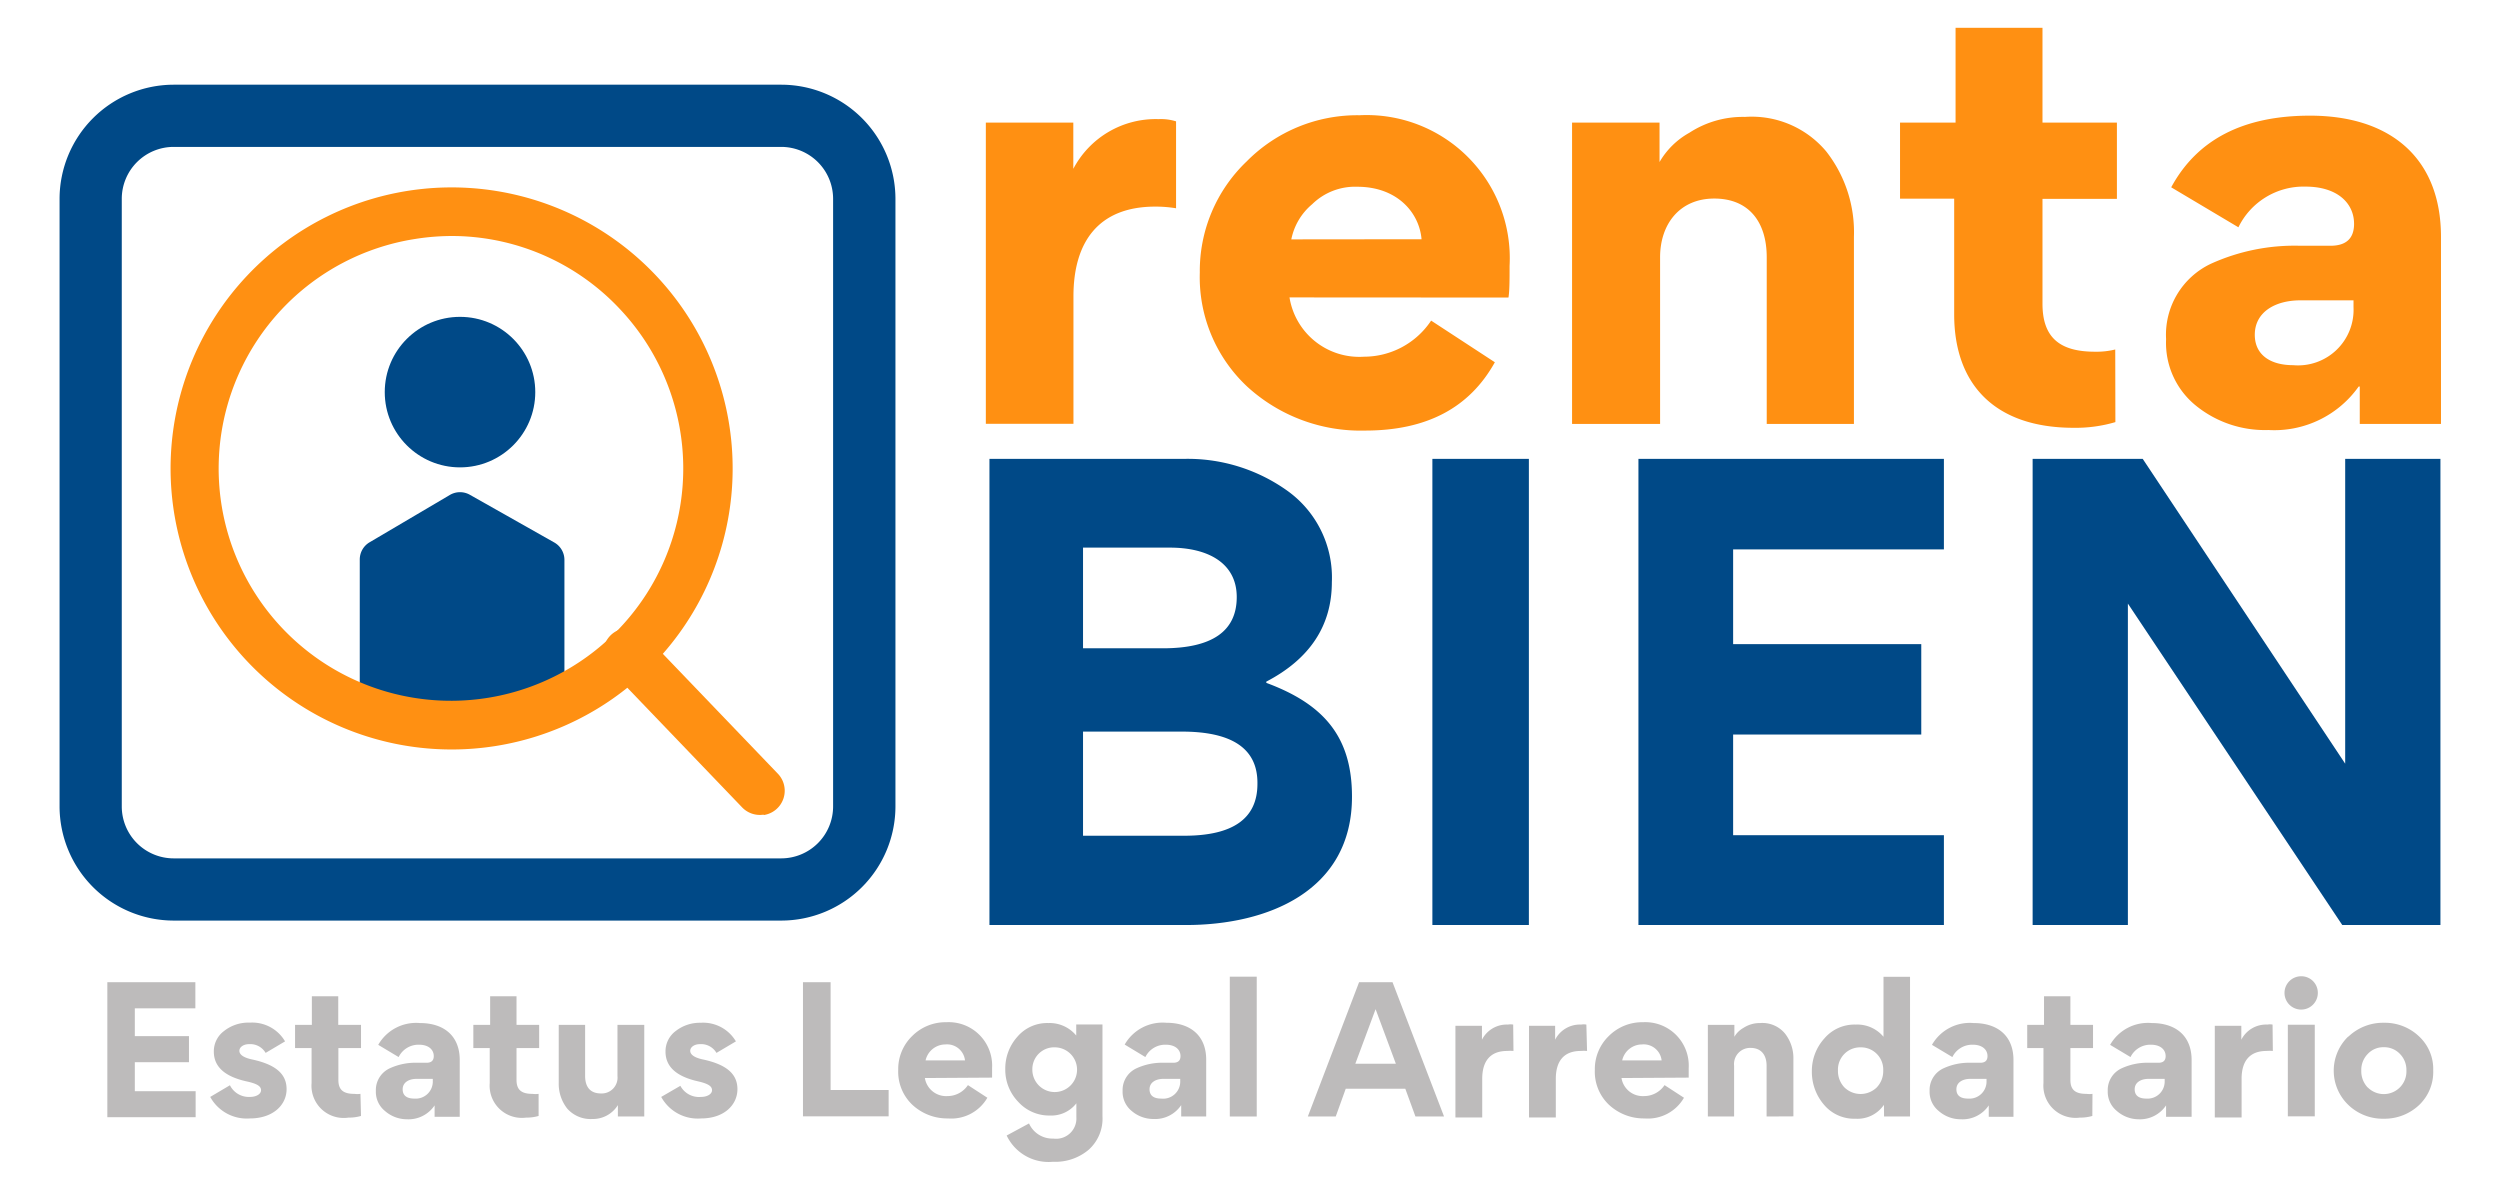
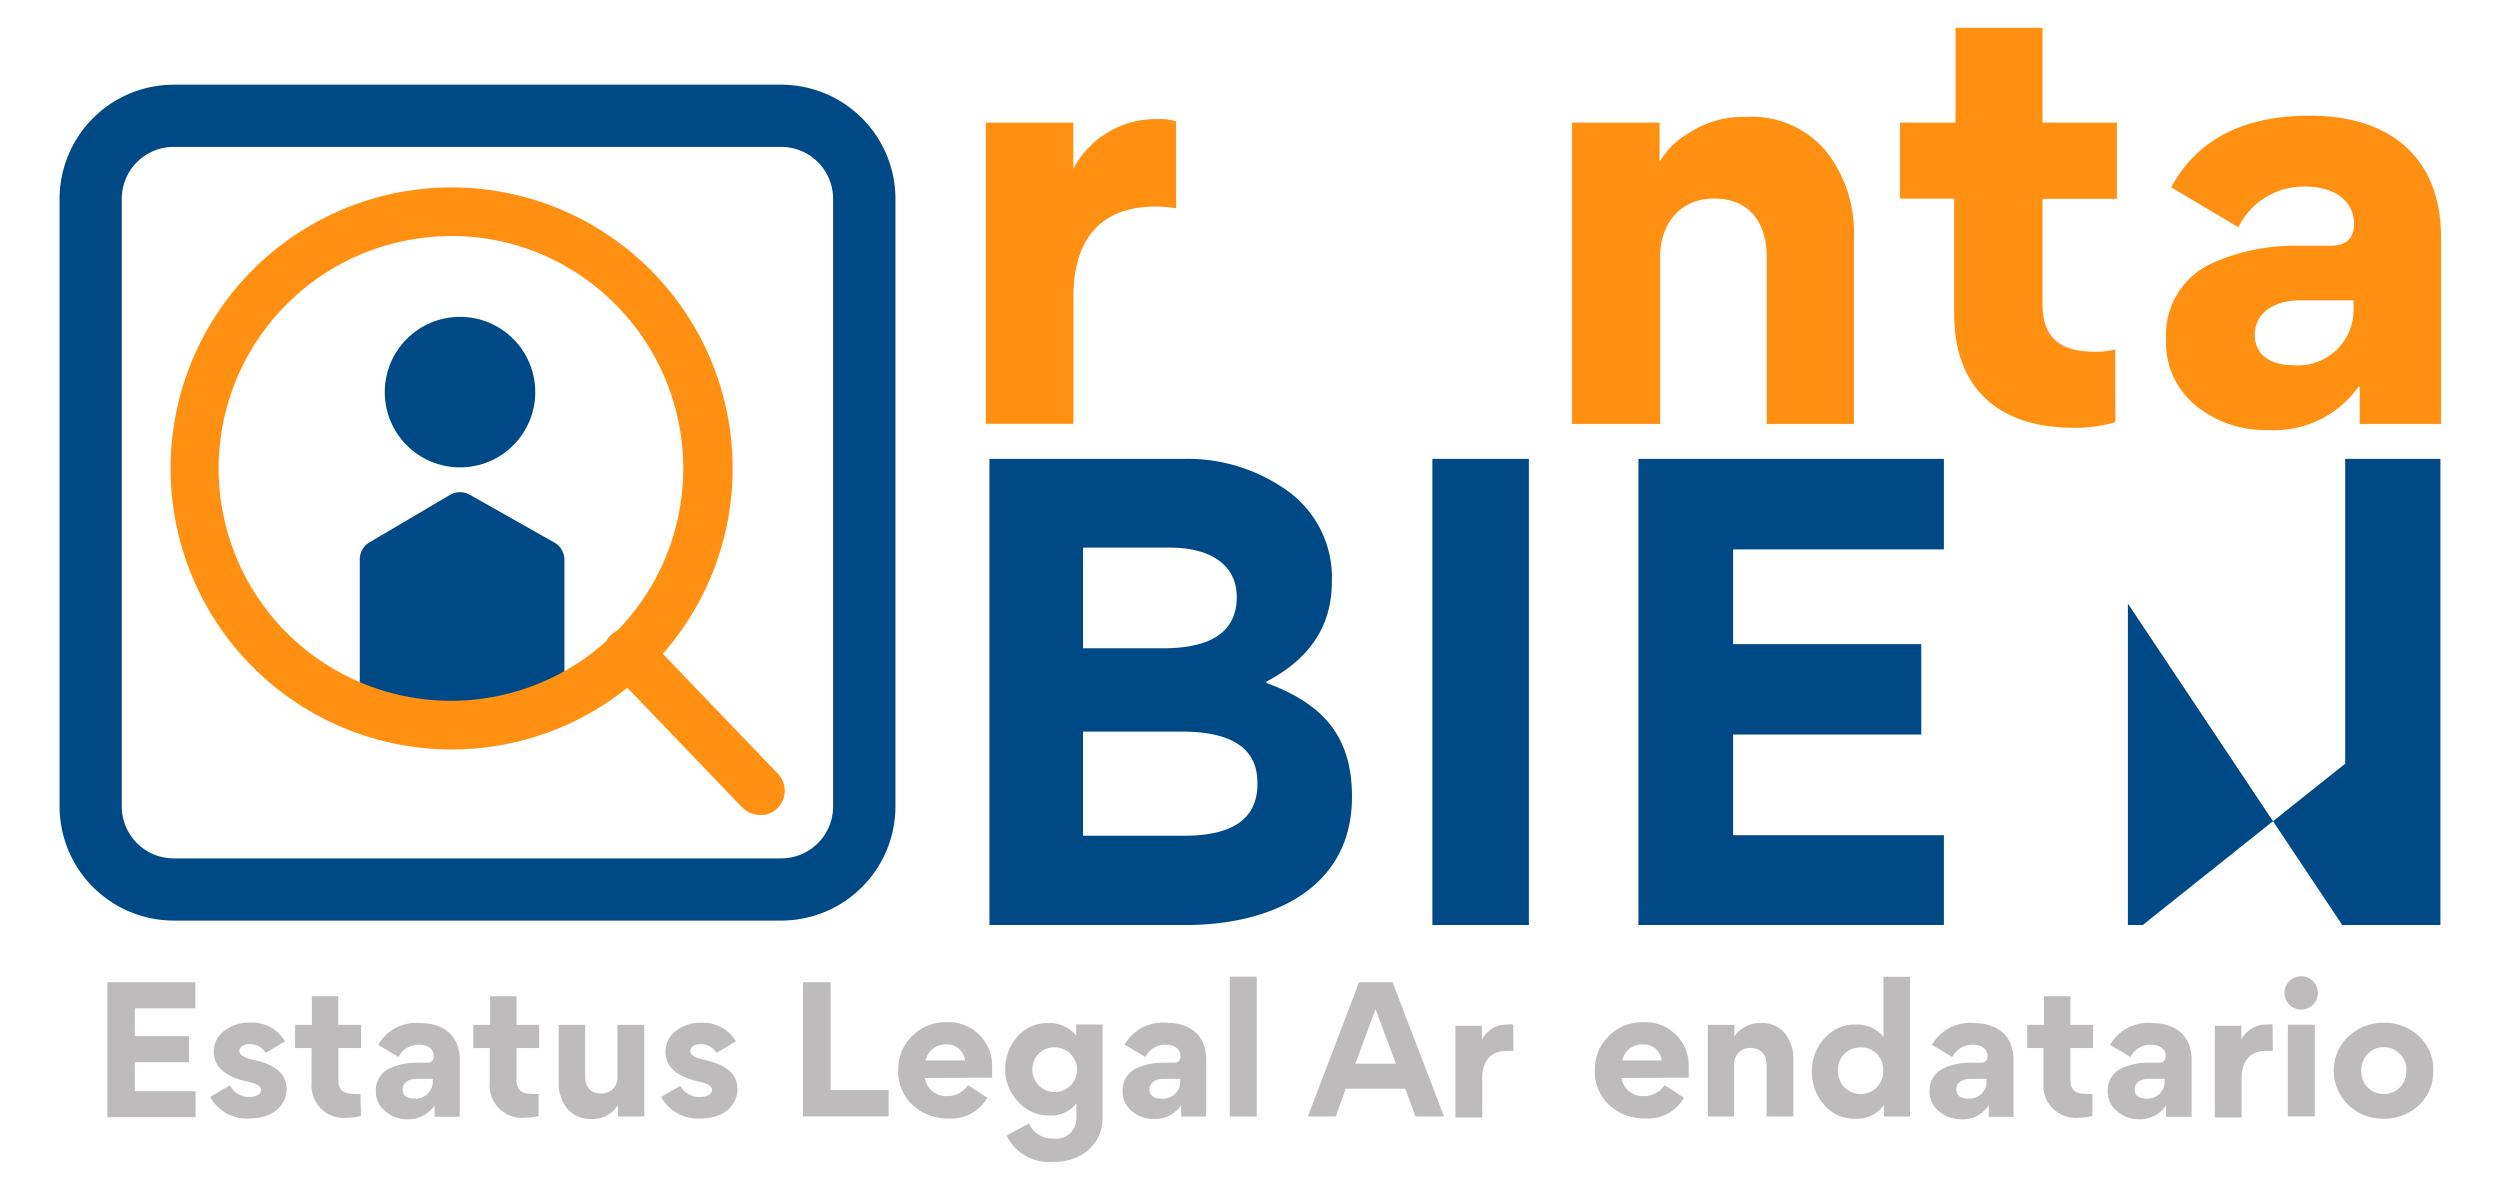
<svg xmlns="http://www.w3.org/2000/svg" id="arte" viewBox="0 0 180.05 85.75">
  <title>Mesa de trabajo 80</title>
  <g>
    <g>
      <path d="M85.42,66.62H71.26V33.05H85.2a12.34,12.34,0,0,1,7.55,2.32,7.68,7.68,0,0,1,3.17,6.56c0,3.13-1.59,5.53-4.72,7.16v.09c4.16,1.54,6.17,3.9,6.17,8.19C97.38,64.18,91.29,66.62,85.42,66.62ZM84.26,39.44H78v7.25h5.75c3.56,0,5.32-1.24,5.32-3.69S87,39.44,84.26,39.44Zm.86,13.25H78v7.5h7.29q5.27,0,5.27-3.73C90.6,53.93,88.76,52.69,85.12,52.69Z" fill="#004987" />
      <path d="M110.11,66.62h-6.95V33.05h6.95Z" fill="#004987" />
      <path d="M140,33.05v6.52H124.82v6.82h13.55V52.9H124.82v7.25H140v6.47H118V33.05Z" fill="#004987" />
-       <path d="M153.25,66.62h-6.86V33.05h7.93L168.9,55V33.05h6.86V66.62h-7.07L153.25,43.47Z" fill="#004987" />
+       <path d="M153.25,66.62h-6.86h7.93L168.9,55V33.05h6.86V66.62h-7.07L153.25,43.47Z" fill="#004987" />
    </g>
    <g>
      <path d="M84.7,15a9,9,0,0,0-1.5-.12c-4.1,0-5.89,2.56-5.89,6.46v9.18H71V8.83h6.3v3.33h0a6.7,6.7,0,0,1,6.14-3.58,3.64,3.64,0,0,1,1.26.16Z" fill="#ff9012" />
-       <path d="M92.87,21.42a5.09,5.09,0,0,0,5.36,4.27,5.81,5.81,0,0,0,4.84-2.6l4.59,3c-1.83,3.29-4.92,4.92-9.35,4.92a12.1,12.1,0,0,1-8.49-3.17,10.79,10.79,0,0,1-3.41-8.21,10.9,10.9,0,0,1,3.37-8A11.2,11.2,0,0,1,97.91,8.3a10.31,10.31,0,0,1,10.81,10.85c0,1,0,1.79-.08,2.28Zm9.51-4.19c-.16-1.91-1.75-3.78-4.63-3.78a4.41,4.41,0,0,0-3.25,1.26A4.43,4.43,0,0,0,93,17.24Z" fill="#ff9012" />
      <path d="M127.24,30.53v-12c0-2.56-1.3-4.23-3.78-4.23s-3.9,1.83-3.9,4.23v12h-6.34V8.83h6.3v2.84h0a5.66,5.66,0,0,1,2.15-2.11,7.06,7.06,0,0,1,4-1.14,7,7,0,0,1,5.85,2.48,9.43,9.43,0,0,1,2,6.14V30.53Z" fill="#ff9012" />
      <path d="M152.35,30.4a10.06,10.06,0,0,1-3,.41c-5.65,0-8.61-3.09-8.61-8.17V14.31h-3.9V8.83h4V2h6.26V8.83h5.36v5.49h-5.36v7.56c0,2.48,1.3,3.45,3.78,3.45a5.57,5.57,0,0,0,1.46-.16Z" fill="#ff9012" />
      <path d="M158.12,29.19A5.81,5.81,0,0,1,156,24.47v-.08A5.65,5.65,0,0,1,159.22,19a14.59,14.59,0,0,1,6.46-1.3h2.15q1.71,0,1.71-1.58c0-1.5-1.22-2.68-3.49-2.68a5.22,5.22,0,0,0-4.84,2.93l-4.84-2.88c1.87-3.45,5.2-5.16,10-5.16,5.73,0,9.43,3,9.43,8.74V30.53h-5.85V27.84l-.08,0a7.44,7.44,0,0,1-6.5,3.13A7.89,7.89,0,0,1,158.12,29.19Zm11.38-7.07v-.49h-3.82c-1.83,0-3.29.85-3.29,2.48,0,1.46,1.14,2.19,2.76,2.19A4,4,0,0,0,169.5,22.12Z" fill="#ff9012" />
    </g>
    <g>
      <path d="M14.07,70.74v1.88H9.71v2h3.9v1.88H9.71v2.09h4.38v1.87H7.73V70.74Z" fill="#bdbbbb" />
      <path d="M18,80.55A3,3,0,0,1,15.14,79l1.42-.84A1.52,1.52,0,0,0,18,79c.48,0,.8-.22.8-.48s-.21-.46-1.05-.64c-1.57-.35-2.35-1.06-2.35-2.14a1.82,1.82,0,0,1,.74-1.49A2.82,2.82,0,0,1,18,73.65,2.74,2.74,0,0,1,20.53,75l-1.4.83a1.28,1.28,0,0,0-1.2-.63c-.4,0-.69.22-.69.48s.28.48.86.61c1.67.35,2.54,1,2.54,2.15S19.65,80.55,18,80.55Z" fill="#bdbbbb" />
      <path d="M26,80.37a3.06,3.06,0,0,1-.9.12A2.32,2.32,0,0,1,22.44,78V75.48H21.25V73.81h1.21V71.75h1.9v2.06H26v1.67H24.37v2.3c0,.75.4,1,1.15,1a1.69,1.69,0,0,0,.44,0Z" fill="#bdbbbb" />
      <path d="M27.71,80a1.77,1.77,0,0,1-.64-1.43v0a1.72,1.72,0,0,1,1-1.63,4.43,4.43,0,0,1,2-.4h.65q.52,0,.52-.48c0-.46-.37-.82-1.06-.82a1.59,1.59,0,0,0-1.47.89l-1.47-.88a3.14,3.14,0,0,1,3-1.57c1.74,0,2.87.93,2.87,2.66v4.09H31.3v-.82h0a2.26,2.26,0,0,1-2,1A2.4,2.4,0,0,1,27.71,80Zm3.46-2.15V77.7H30c-.56,0-1,.26-1,.75s.35.67.84.67A1.23,1.23,0,0,0,31.17,77.85Z" fill="#bdbbbb" />
      <path d="M38.79,80.37a3.06,3.06,0,0,1-.9.12A2.32,2.32,0,0,1,35.27,78V75.48H34.09V73.81H35.3V71.75h1.9v2.06h1.63v1.67H37.2v2.3c0,.75.4,1,1.15,1a1.69,1.69,0,0,0,.44,0Z" fill="#bdbbbb" />
      <path d="M42.14,73.81v3.68c0,.78.36,1.26,1.14,1.26a1.14,1.14,0,0,0,1.19-1.26V73.81h1.93v6.6h-1.9v-.82h0a2.11,2.11,0,0,1-1.84,1,2.24,2.24,0,0,1-1.8-.74,2.87,2.87,0,0,1-.62-1.85V73.81Z" fill="#bdbbbb" />
      <path d="M50.5,80.55A3,3,0,0,1,47.62,79L49,78.2a1.52,1.52,0,0,0,1.48.8c.48,0,.8-.22.8-.48s-.21-.46-1-.64c-1.57-.35-2.35-1.06-2.35-2.14a1.82,1.82,0,0,1,.74-1.49,2.82,2.82,0,0,1,1.79-.59A2.74,2.74,0,0,1,53,75l-1.4.83a1.28,1.28,0,0,0-1.2-.63c-.4,0-.69.22-.69.48s.28.48.86.61c1.67.35,2.54,1,2.54,2.15S52.13,80.55,50.5,80.55Z" fill="#bdbbbb" />
      <path d="M59.82,70.74V78.5H64v1.9H57.83V70.74Z" fill="#bdbbbb" />
      <path d="M66.61,77.64a1.55,1.55,0,0,0,1.63,1.3,1.77,1.77,0,0,0,1.47-.79l1.4.91a3,3,0,0,1-2.84,1.49,3.68,3.68,0,0,1-2.58-1,3.28,3.28,0,0,1-1-2.5,3.31,3.31,0,0,1,1-2.43,3.4,3.4,0,0,1,2.47-1,3.13,3.13,0,0,1,3.29,3.3c0,.31,0,.54,0,.69Zm2.89-1.27a1.3,1.3,0,0,0-1.41-1.15,1.47,1.47,0,0,0-1.43,1.15Z" fill="#bdbbbb" />
      <path d="M74.11,80.91A1.84,1.84,0,0,0,75.86,82a1.46,1.46,0,0,0,1.66-1.54v-1h0a2.28,2.28,0,0,1-1.9.88,3,3,0,0,1-2.3-1A3.32,3.32,0,0,1,72.4,77a3.43,3.43,0,0,1,.86-2.32,2.82,2.82,0,0,1,2.25-1,2.48,2.48,0,0,1,2,.9h0v-.8h1.89v6.62a3,3,0,0,1-1,2.41,3.71,3.71,0,0,1-2.56.86,3.34,3.34,0,0,1-3.34-1.89ZM76,75.43A1.57,1.57,0,0,0,74.35,77,1.61,1.61,0,1,0,76,75.43Z" fill="#bdbbbb" />
      <path d="M81.49,80a1.77,1.77,0,0,1-.64-1.43v0a1.72,1.72,0,0,1,1-1.63,4.43,4.43,0,0,1,2-.4h.65q.52,0,.52-.48c0-.46-.37-.82-1.06-.82a1.59,1.59,0,0,0-1.47.89L81,75.23a3.14,3.14,0,0,1,3-1.57c1.74,0,2.87.93,2.87,2.66v4.09H85.07v-.82h0a2.26,2.26,0,0,1-2,1A2.4,2.4,0,0,1,81.49,80ZM85,77.85V77.7H83.79c-.56,0-1,.26-1,.75s.35.67.84.67A1.23,1.23,0,0,0,85,77.85Z" fill="#bdbbbb" />
      <path d="M90.51,80.41H88.57V70.34h1.94Z" fill="#bdbbbb" />
      <path d="M94.19,80.41l3.69-9.67h2.41L104,80.41h-2.06l-.73-2H96.92l-.72,2Zm3.42-3.8h2.92l-1.46-3.93Z" fill="#bdbbbb" />
      <path d="M109,75.69a2.75,2.75,0,0,0-.46,0c-1.25,0-1.79.78-1.79,2v2.79h-1.93v-6.6h1.91v1h0a2,2,0,0,1,1.87-1.09,1.11,1.11,0,0,1,.38,0Z" fill="#bdbbbb" />
-       <path d="M114.3,75.69a2.75,2.75,0,0,0-.46,0c-1.25,0-1.79.78-1.79,2v2.79h-1.93v-6.6H112v1h0a2,2,0,0,1,1.87-1.09,1.11,1.11,0,0,1,.38,0Z" fill="#bdbbbb" />
      <path d="M116.78,77.64a1.55,1.55,0,0,0,1.63,1.3,1.77,1.77,0,0,0,1.47-.79l1.4.91a3,3,0,0,1-2.84,1.49,3.68,3.68,0,0,1-2.58-1,3.28,3.28,0,0,1-1-2.5,3.31,3.31,0,0,1,1-2.43,3.4,3.4,0,0,1,2.47-1,3.13,3.13,0,0,1,3.29,3.3c0,.31,0,.54,0,.69Zm2.89-1.27a1.3,1.3,0,0,0-1.41-1.15,1.47,1.47,0,0,0-1.43,1.15Z" fill="#bdbbbb" />
      <path d="M127.23,80.41V76.75c0-.78-.4-1.28-1.15-1.28a1.16,1.16,0,0,0-1.19,1.28v3.66H123v-6.6h1.91v.86h0a1.72,1.72,0,0,1,.65-.64,2.15,2.15,0,0,1,1.21-.35,2.11,2.11,0,0,1,1.78.75,2.87,2.87,0,0,1,.61,1.87v4.1Z" fill="#bdbbbb" />
      <path d="M135.68,79.57h0a2.3,2.3,0,0,1-2.05,1,2.83,2.83,0,0,1-2.26-1,3.63,3.63,0,0,1-.88-2.42,3.48,3.48,0,0,1,.9-2.36,2.85,2.85,0,0,1,2.26-1,2.46,2.46,0,0,1,2,.88h0V70.35h1.91V80.41h-1.87ZM134,75.43a1.6,1.6,0,0,0-1.63,1.67,1.7,1.7,0,0,0,.47,1.22,1.67,1.67,0,0,0,2.32,0,1.7,1.7,0,0,0,.47-1.22A1.6,1.6,0,0,0,134,75.43Z" fill="#bdbbbb" />
      <path d="M139.61,80a1.77,1.77,0,0,1-.64-1.43v0a1.72,1.72,0,0,1,1-1.63,4.43,4.43,0,0,1,2-.4h.65q.52,0,.52-.48c0-.46-.37-.82-1.06-.82a1.59,1.59,0,0,0-1.47.89l-1.47-.88a3.14,3.14,0,0,1,3-1.57c1.74,0,2.87.93,2.87,2.66v4.09h-1.78v-.82h0a2.26,2.26,0,0,1-2,1A2.4,2.4,0,0,1,139.61,80Zm3.46-2.15V77.7H141.9c-.56,0-1,.26-1,.75s.35.67.84.67A1.23,1.23,0,0,0,143.07,77.85Z" fill="#bdbbbb" />
      <path d="M150.69,80.37a3.06,3.06,0,0,1-.9.12A2.32,2.32,0,0,1,147.17,78V75.48H146V73.81h1.21V71.75h1.9v2.06h1.63v1.67h-1.63v2.3c0,.75.4,1,1.15,1a1.69,1.69,0,0,0,.44,0Z" fill="#bdbbbb" />
      <path d="M152.44,80a1.77,1.77,0,0,1-.64-1.43v0a1.72,1.72,0,0,1,1-1.63,4.43,4.43,0,0,1,2-.4h.65q.52,0,.52-.48c0-.46-.37-.82-1.06-.82a1.59,1.59,0,0,0-1.47.89l-1.47-.88a3.14,3.14,0,0,1,3-1.57c1.74,0,2.87.93,2.87,2.66v4.09H156v-.82h0a2.26,2.26,0,0,1-2,1A2.4,2.4,0,0,1,152.44,80Zm3.46-2.15V77.7h-1.16c-.56,0-1,.26-1,.75s.35.67.84.67A1.23,1.23,0,0,0,155.9,77.85Z" fill="#bdbbbb" />
      <path d="M163.69,75.69a2.75,2.75,0,0,0-.46,0c-1.25,0-1.79.78-1.79,2v2.79h-1.93v-6.6h1.91v1h0a2,2,0,0,1,1.87-1.09,1.11,1.11,0,0,1,.38,0Z" fill="#bdbbbb" />
      <path d="M166.93,71.51a1.2,1.2,0,0,1-2.4,0,1.2,1.2,0,0,1,1.19-1.2A1.19,1.19,0,0,1,166.93,71.51Zm-2.16,8.89v-6.6h1.94v6.6Z" fill="#bdbbbb" />
      <path d="M169.13,74.66a3.61,3.61,0,0,1,2.57-1,3.57,3.57,0,0,1,2.54,1,3.2,3.2,0,0,1,1,2.43,3.28,3.28,0,0,1-1,2.48,3.62,3.62,0,0,1-2.56,1,3.57,3.57,0,0,1-2.56-1,3.42,3.42,0,0,1,0-4.92Zm1.4,3.66a1.63,1.63,0,0,0,2.78-1.22,1.64,1.64,0,0,0-.47-1.2,1.56,1.56,0,0,0-1.16-.48,1.53,1.53,0,0,0-1.15.48,1.64,1.64,0,0,0-.47,1.2A1.7,1.7,0,0,0,170.52,78.32Z" fill="#bdbbbb" />
    </g>
    <path d="M25.91,40.3V50.71a18.54,18.54,0,0,0,14.74-.13V40.32a1.44,1.44,0,0,0-.73-1.25l-6.07-3.43a1.44,1.44,0,0,0-1.44,0l-5.8,3.42A1.44,1.44,0,0,0,25.91,40.3Z" fill="#004987" />
    <circle cx="33.13" cy="28.24" r="5.42" fill="#004987" />
    <path d="M35.68,53.73a20.24,20.24,0,1,1,10.85-5.38A20.25,20.25,0,0,1,35.68,53.73ZM29.9,17.21a16.73,16.73,0,1,0,14.7,5h0A16.61,16.61,0,0,0,32.88,17,16.92,16.92,0,0,0,29.9,17.21Z" fill="#ff9012" />
    <path d="M55,58.67a1.77,1.77,0,0,1-1.55-.52L44,48.3a1.77,1.77,0,1,1,2.55-2.45L56,55.7a1.77,1.77,0,0,1-1,3Z" fill="#ff9012" />
    <path d="M56.27,66.3H12.51a8.23,8.23,0,0,1-8.22-8.22V14.32A8.23,8.23,0,0,1,12.51,6.1H56.27a8.23,8.23,0,0,1,8.22,8.22V58.08A8.23,8.23,0,0,1,56.27,66.3ZM12.51,10.58a3.74,3.74,0,0,0-3.74,3.74V58.08a3.74,3.74,0,0,0,3.74,3.74H56.27A3.74,3.74,0,0,0,60,58.08V14.32a3.74,3.74,0,0,0-3.74-3.74Z" fill="#004987" />
  </g>
</svg>